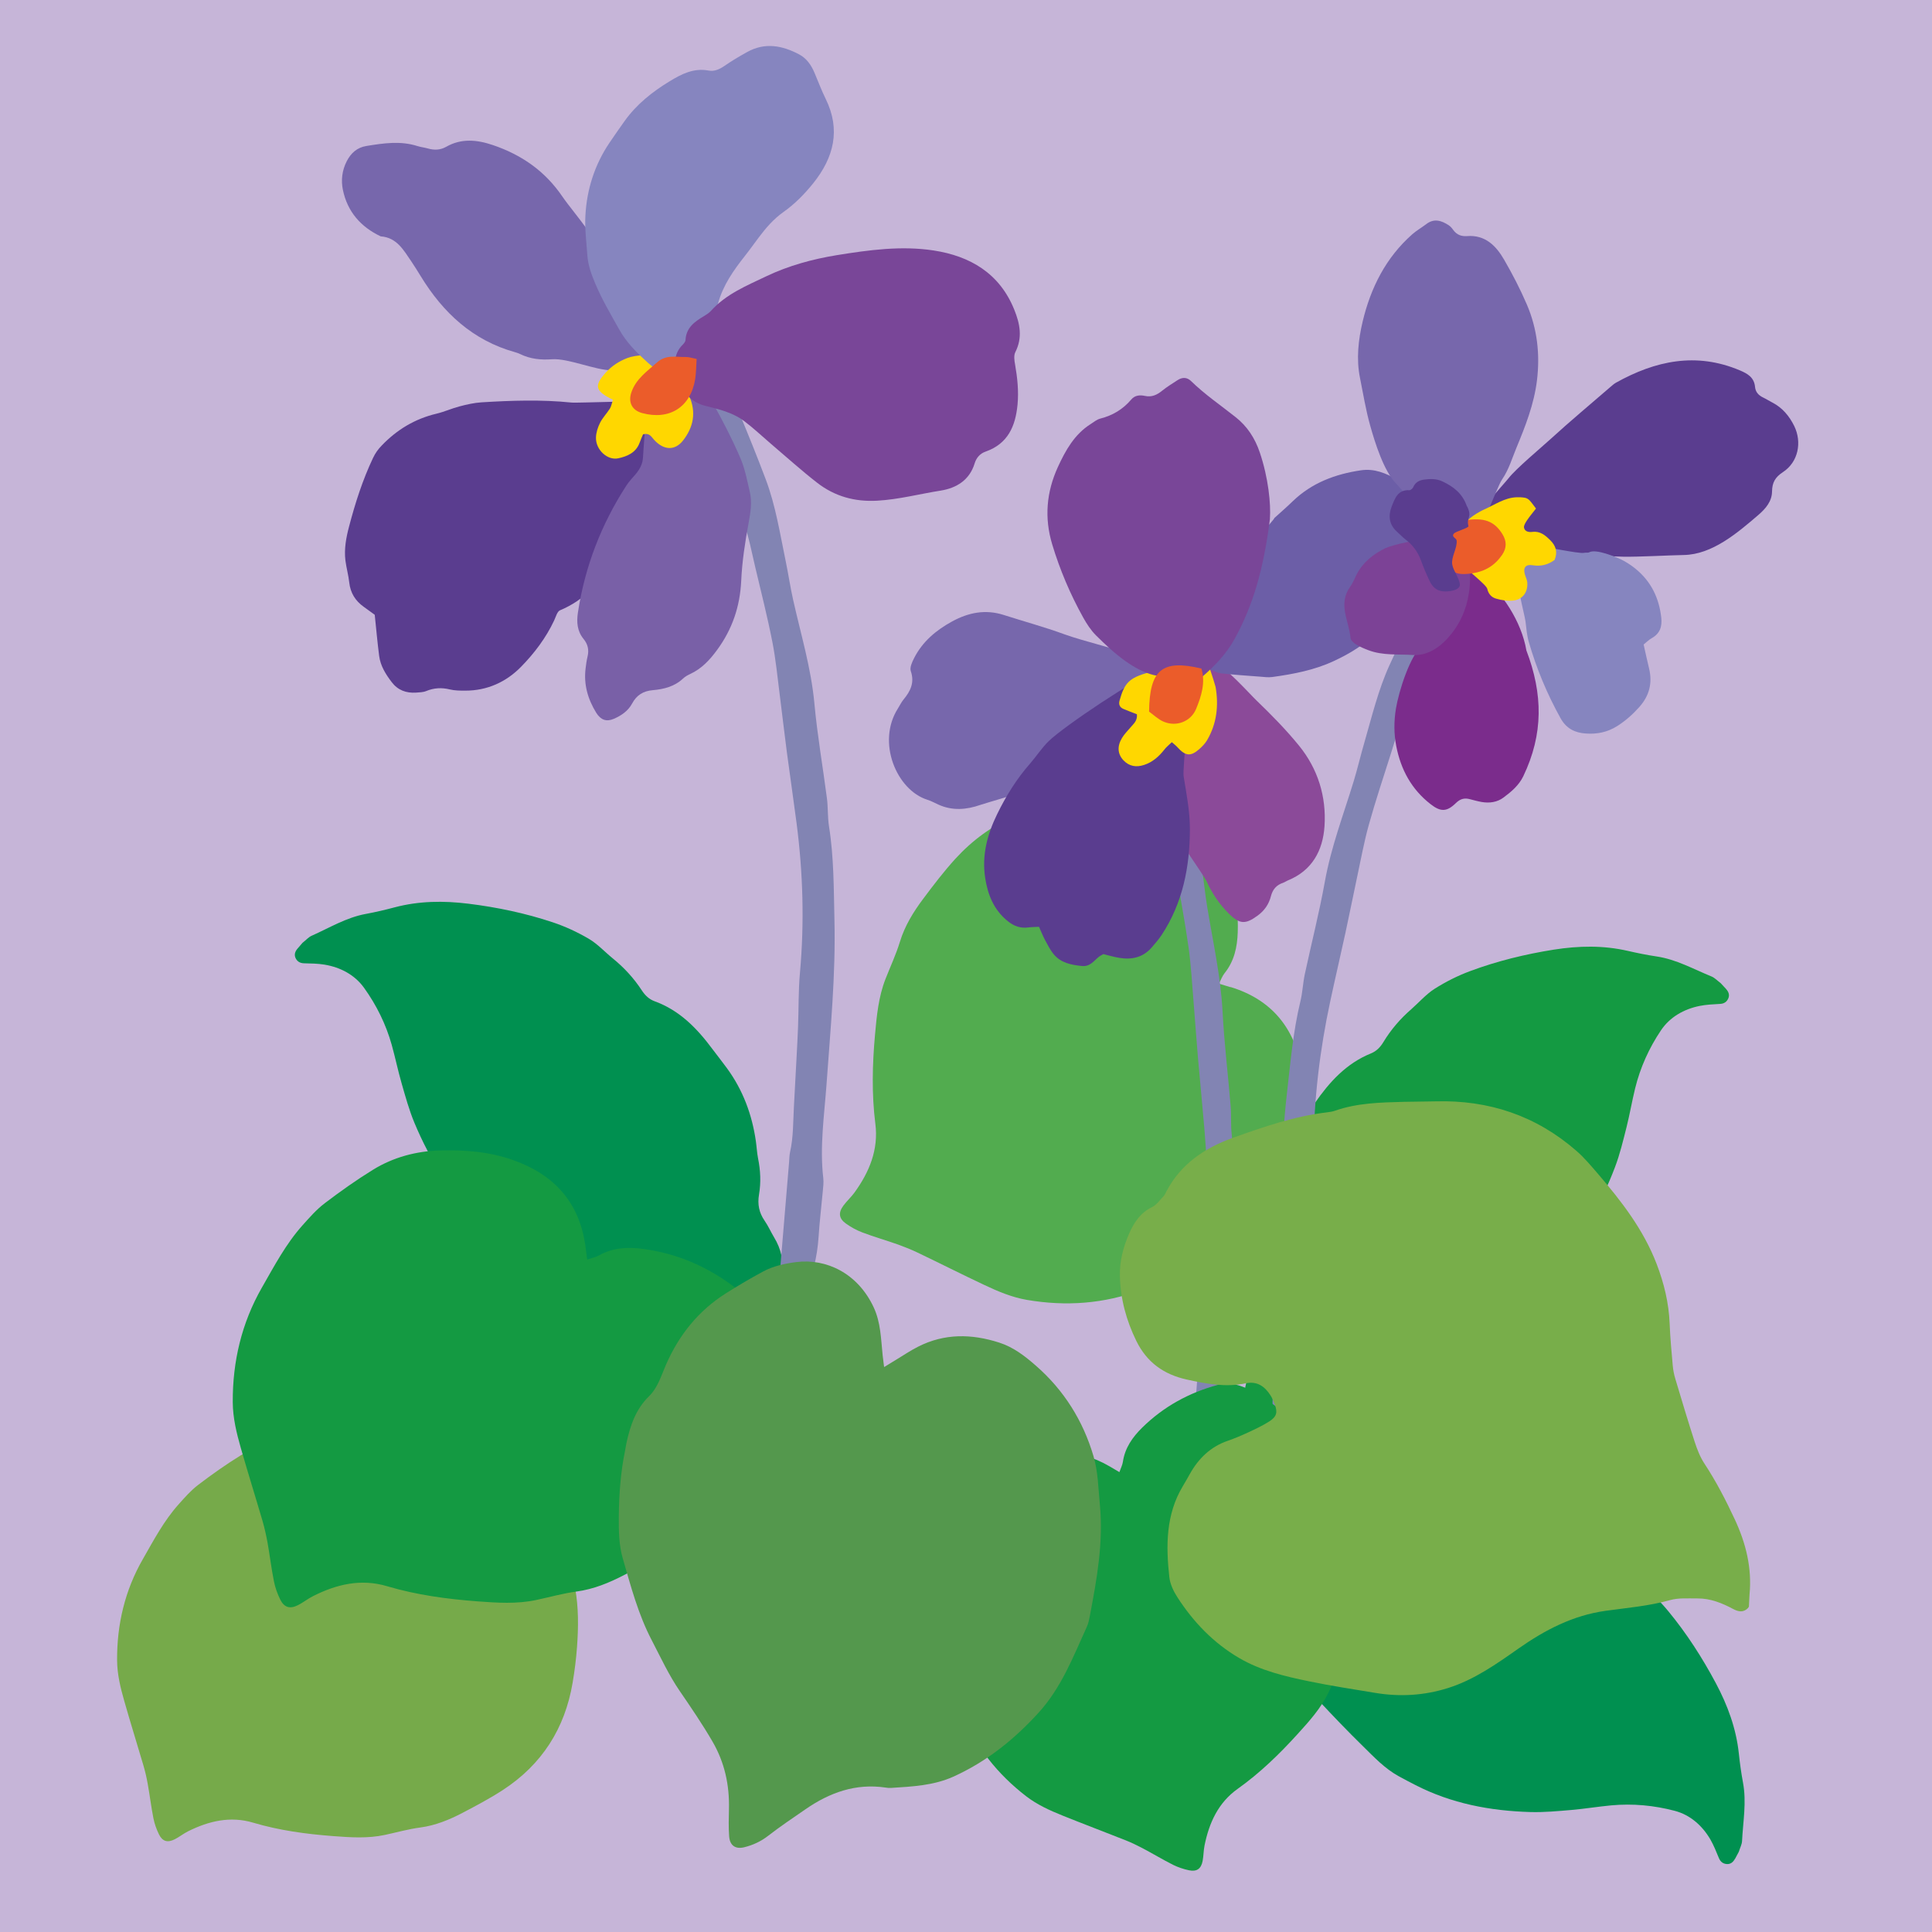
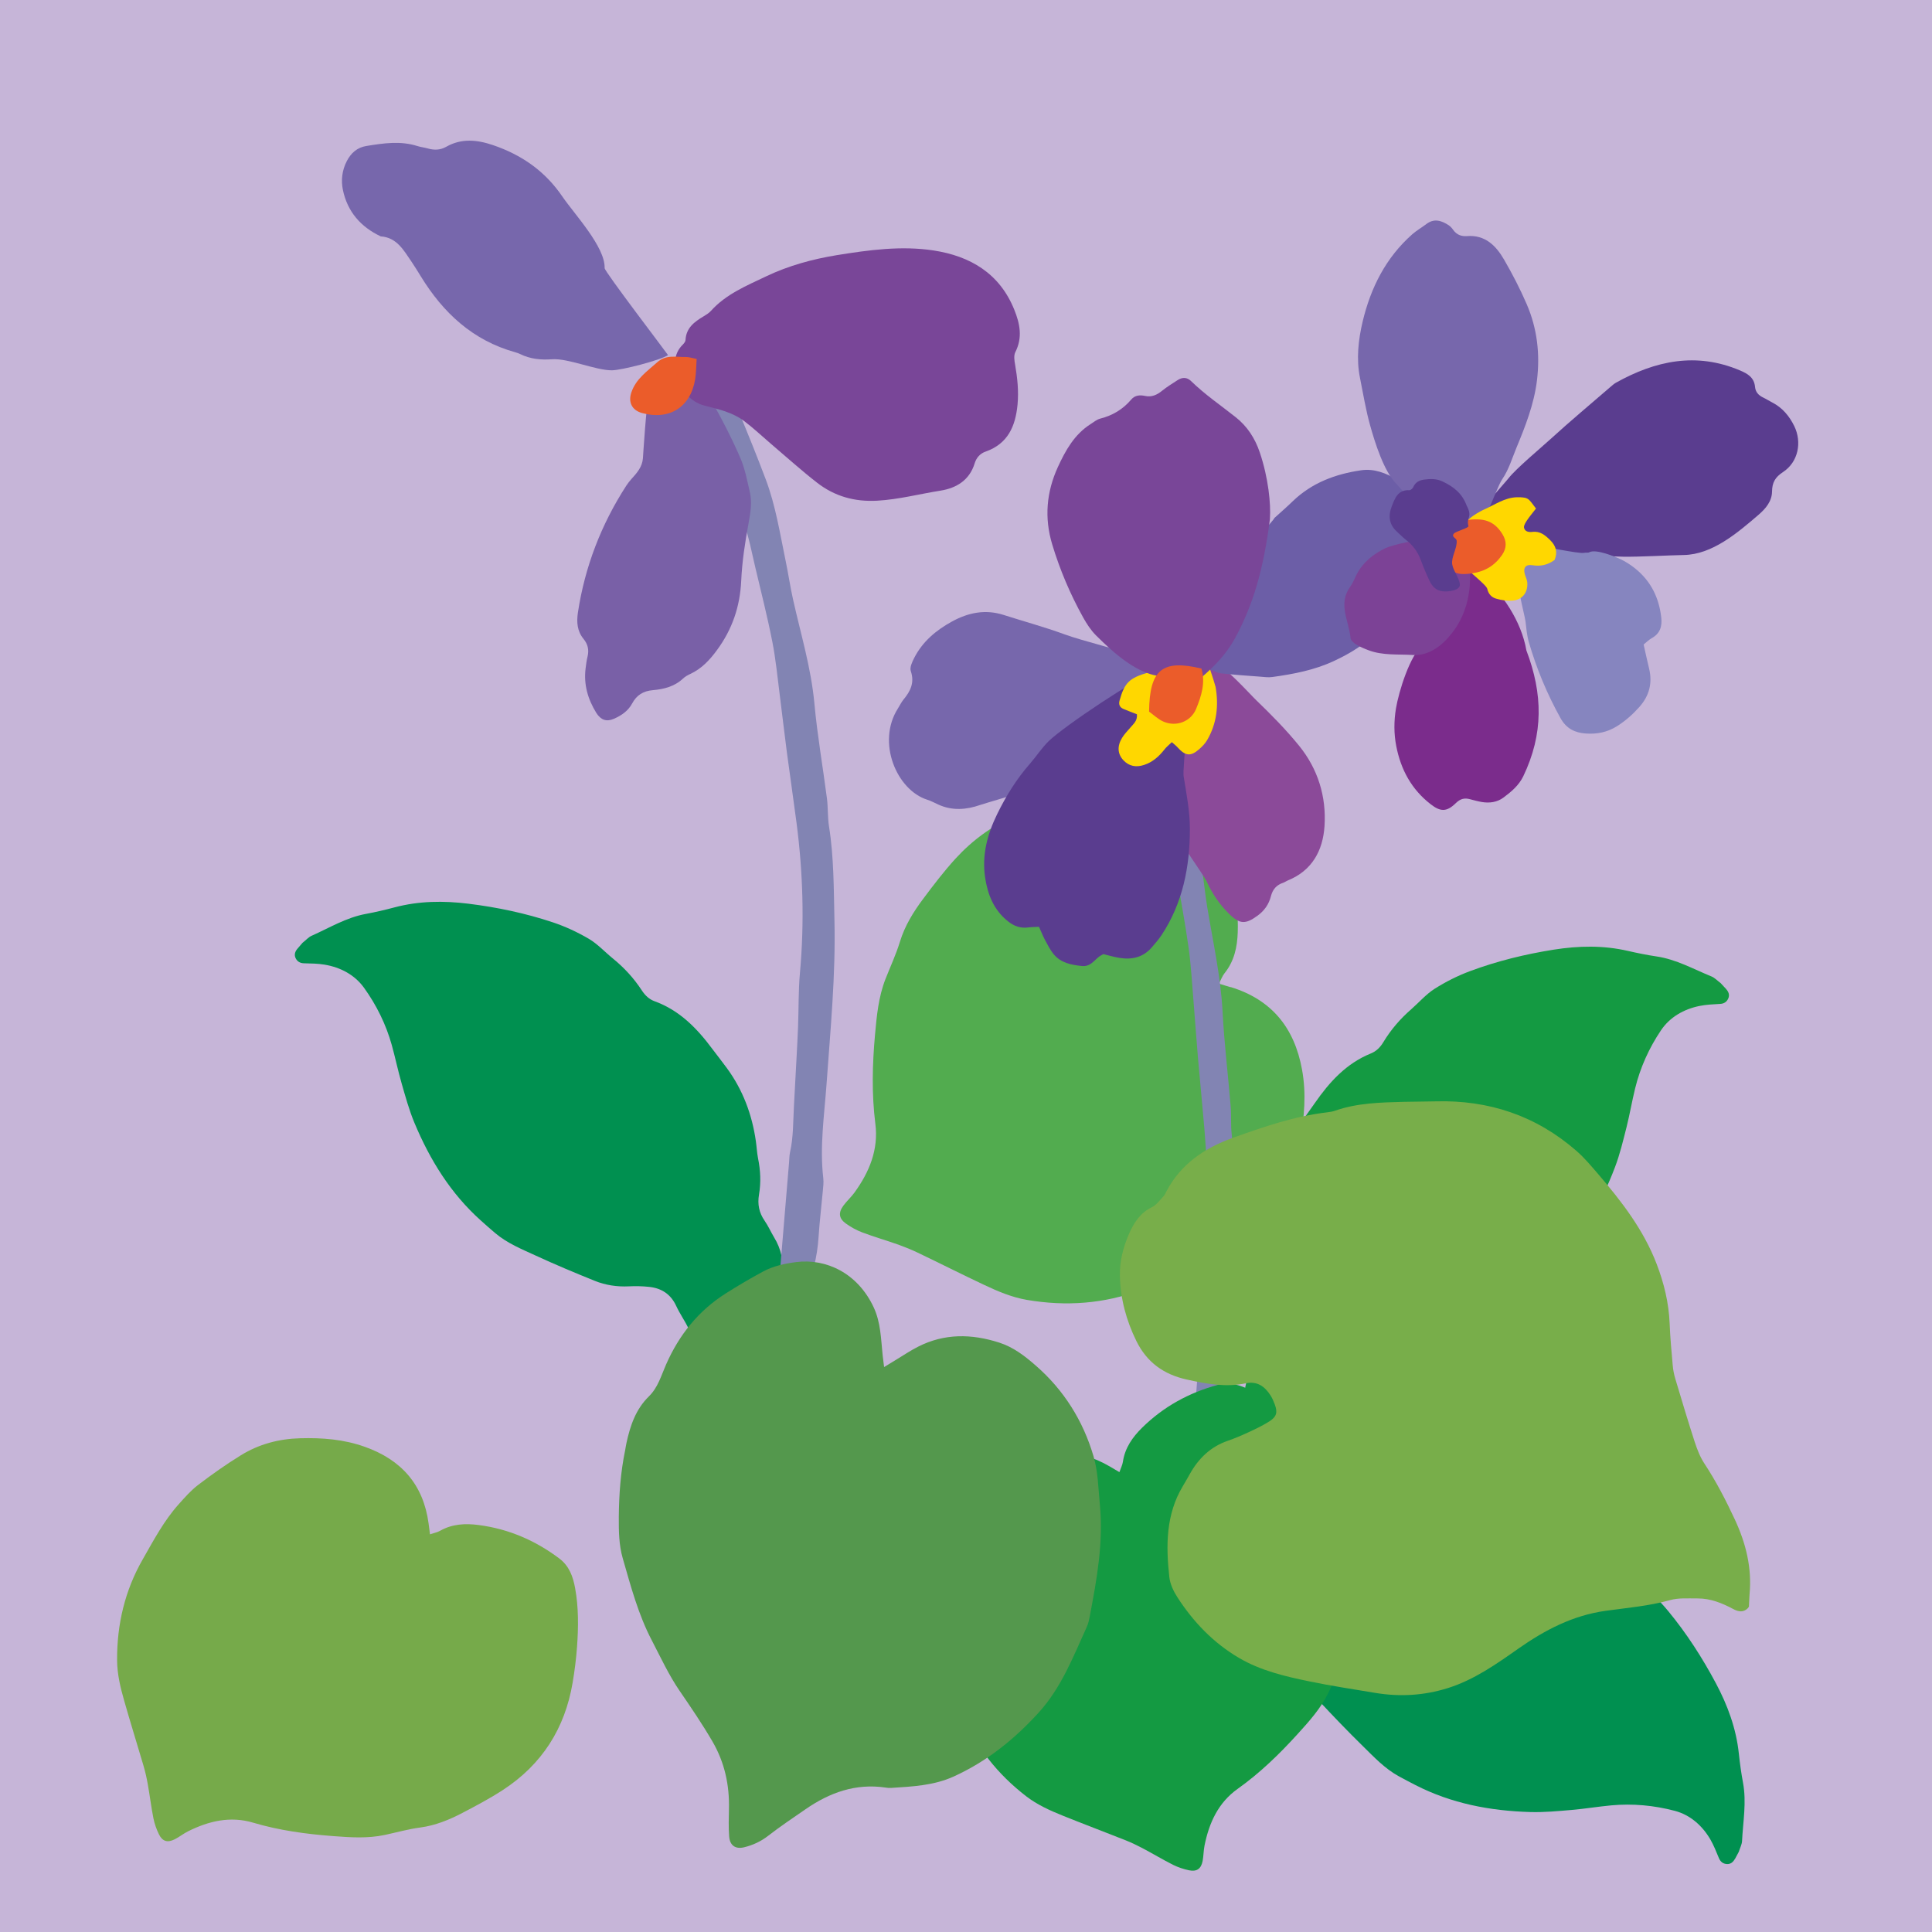
<svg xmlns="http://www.w3.org/2000/svg" viewBox="0 0 283.46 283.46">
  <defs>
    <style>
      .cls-1 {
        fill: none;
      }

      .cls-2 {
        fill: #7767ac;
      }

      .cls-2, .cls-3, .cls-4, .cls-5, .cls-6, .cls-7, .cls-8, .cls-9, .cls-10, .cls-11, .cls-12, .cls-13, .cls-14, .cls-15, .cls-16, .cls-17, .cls-18, .cls-19 {
        fill-rule: evenodd;
      }

      .cls-3 {
        fill: #8685bf;
      }

      .cls-4 {
        fill: #7960a7;
      }

      .cls-5 {
        fill: #54984d;
      }

      .cls-6 {
        fill: #7c4296;
      }

      .cls-20 {
        fill: #c6b5d8;
      }

      .cls-7 {
        fill: #5a3d8f;
      }

      .cls-8 {
        fill: #76aa4a;
      }

      .cls-9 {
        fill: #78ae4a;
      }

      .cls-10 {
        fill: #7b2c8c;
      }

      .cls-11 {
        fill: #8284b3;
      }

      .cls-12 {
        fill: gold;
      }

      .cls-13 {
        fill: #794698;
      }

      .cls-14 {
        fill: #6c5ea7;
      }

      .cls-15 {
        fill: #52ac4f;
      }

      .cls-16 {
        fill: #009050;
      }

      .cls-17 {
        fill: #eb5c2a;
      }

      .cls-18 {
        fill: #8b4a99;
      }

      .cls-19 {
        fill: #149a42;
      }

      .cls-21 {
        clip-path: url(#clippath);
      }
    </style>
    <clipPath id="clippath">
      <rect class="cls-1" width="283.46" height="283.46" />
    </clipPath>
  </defs>
  <g class="cls-21">
    <rect class="cls-20" x="-8.6" y="-8.33" width="300.67" height="300.67" />
    <path class="cls-16" d="M44.41,138.31c.5-.39.85-.81,1.3-1.01,2.61-1.16,5.08-2.68,7.96-3.21,1.41-.26,2.82-.59,4.21-.96,3.58-.95,7.19-.99,10.84-.54,4.21.52,8.36,1.39,12.38,2.73,1.83.61,3.62,1.44,5.29,2.42,1.29.76,2.34,1.92,3.52,2.88,1.66,1.35,3.08,2.89,4.25,4.68.48.74,1.07,1.31,1.9,1.61,3.65,1.33,6.21,3.97,8.46,7,.71.95,1.45,1.87,2.14,2.82,2.34,3.2,3.68,6.8,4.24,10.71.12.84.16,1.69.32,2.52.36,1.76.44,3.53.14,5.3-.24,1.41,0,2.66.82,3.84.53.76.9,1.62,1.38,2.42,1.06,1.73,1.47,3.62,1.17,5.6-.2,1.3.01,2.51.33,3.75.45,1.72.8,3.46,1.25,5.18.17.64.44,1.28.75,1.87.72,1.38,1.11,2.82,1.21,4.37.09,1.52.18,3.05.42,4.55.28,1.69-.64,2.74-1.77,3.66-.79.64-1.91.25-2.21-.76-.19-.63-.3-1.33-.25-1.98.24-2.8-.79-5.23-2.46-7.29-1.19-1.46-2.69-2.8-4.94-2.6-.82.08-1.69-.1-2.5-.28-1.55-.35-2.79-1.14-3.52-2.65-.55-1.14-1.3-2.19-1.83-3.34-.79-1.71-2.13-2.59-3.94-2.79-1-.11-2.02-.13-3.03-.08-1.72.08-3.4-.17-4.98-.81-2.9-1.17-5.79-2.38-8.63-3.69-2.06-.95-4.2-1.81-5.97-3.31-.71-.6-1.4-1.21-2.09-1.83-4.44-3.97-7.49-8.91-9.76-14.34-.78-1.87-1.32-3.84-1.88-5.79-.54-1.87-.93-3.77-1.45-5.64-.85-3.04-2.25-5.87-4.08-8.41-1.37-1.89-3.44-2.99-5.78-3.38-1-.17-2.02-.17-3.04-.2-.58-.02-.98-.28-1.21-.76-.24-.51-.07-.99.29-1.4.27-.32.55-.64.75-.87Z" />
    <path class="cls-8" d="M63.06,225.12c.59-.2,1.09-.29,1.5-.52,1.79-1.02,3.73-1.11,5.68-.85,4.37.57,8.28,2.25,11.81,4.9,1.49,1.12,2.03,2.71,2.33,4.36.52,2.84.49,5.74.28,8.62-.13,1.77-.35,3.53-.65,5.28-1.13,6.69-4.5,11.97-10.19,15.69-1.91,1.25-3.94,2.32-5.96,3.38-1.95,1.02-3.97,1.85-6.2,2.15-1.75.23-3.47.72-5.2,1.09-2.52.54-5.07.36-7.59.17-3.96-.3-7.9-.83-11.73-1.97-3.36-1-6.52-.24-9.55,1.27-.68.34-1.28.83-1.96,1.17-1.04.53-1.79.32-2.3-.71-.37-.75-.66-1.56-.82-2.37-.33-1.66-.53-3.34-.83-5.01-.16-.92-.37-1.83-.63-2.72-.93-3.17-1.92-6.31-2.82-9.49-.56-1.95-1.04-3.92-1.05-5.98-.03-5.27,1.15-10.25,3.77-14.81,1.59-2.78,3.1-5.65,5.26-8.06.9-1.01,1.81-2.05,2.88-2.86,2.02-1.54,4.1-3.01,6.26-4.34,2.64-1.63,5.58-2.41,8.69-2.49,3.23-.09,6.4.15,9.5,1.26,5.36,1.91,8.57,5.54,9.34,11.23.07.49.13.98.21,1.62Z" />
    <path class="cls-15" d="M180.53,144.81c6.03,1.84,9.38,5.96,10.5,12.11.65,3.54.35,7.03-.32,10.51-.65,3.34-2.01,6.39-4.24,8.96-1.82,2.1-3.79,4.09-5.81,6-1.07,1.01-2.36,1.81-3.61,2.61-3,1.92-6.37,3.03-9.66,4.27-5.41,2.03-11.01,2.42-16.71,1.45-2.22-.38-4.27-1.25-6.28-2.2-3.27-1.54-6.51-3.18-9.77-4.74-.92-.44-1.87-.82-2.83-1.17-1.75-.62-3.54-1.13-5.28-1.79-.85-.32-1.68-.78-2.42-1.31-1.03-.74-1.12-1.59-.36-2.62.49-.67,1.13-1.24,1.62-1.91,2.18-3.01,3.56-6.3,3.07-10.11-.55-4.35-.44-8.71-.05-13.05.25-2.77.51-5.56,1.54-8.19.71-1.81,1.54-3.58,2.11-5.44.72-2.36,1.98-4.4,3.43-6.33,1.5-2.01,3.03-4.01,4.71-5.86,5.04-5.5,11.35-8.2,18.8-8.24,1.94-.01,3.89.06,5.83.23,3.15.28,6.29.76,9.28,1.83,1.73.62,3.36,1.49,4.31,3.3,2.25,4.29,3.37,8.82,3.21,13.66-.07,2.16-.51,4.24-1.93,6-.33.41-.51.93-.83,1.54.67.2,1.19.36,1.71.52Z" />
-     <path class="cls-19" d="M86.16,184.79c.67-.22,1.23-.33,1.7-.59,2.03-1.15,4.22-1.26,6.44-.97,4.95.65,9.38,2.55,13.38,5.55,1.69,1.27,2.3,3.07,2.64,4.94.59,3.22.56,6.5.31,9.76-.15,2-.4,4-.73,5.98-1.28,7.58-5.09,13.57-11.54,17.78-2.16,1.41-4.46,2.63-6.76,3.83-2.21,1.15-4.5,2.1-7.03,2.44-1.99.27-3.93.82-5.9,1.24-2.85.61-5.74.41-8.61.2-4.49-.34-8.95-.94-13.29-2.23-3.81-1.13-7.39-.28-10.82,1.45-.77.38-1.45.94-2.22,1.33-1.18.6-2.03.36-2.61-.81-.42-.85-.75-1.77-.93-2.69-.38-1.88-.6-3.79-.94-5.68-.19-1.04-.42-2.07-.71-3.09-1.05-3.59-2.17-7.15-3.2-10.75-.63-2.21-1.18-4.44-1.19-6.77-.03-5.97,1.31-11.61,4.27-16.79,1.81-3.15,3.51-6.4,5.96-9.14,1.02-1.14,2.05-2.32,3.26-3.24,2.29-1.74,4.64-3.41,7.09-4.92,2.99-1.84,6.33-2.73,9.84-2.83,3.66-.1,7.25.18,10.76,1.43,6.07,2.17,9.72,6.27,10.58,12.72.08.56.15,1.12.24,1.83Z" />
    <path class="cls-19" d="M253.24,145.1c.37.4.56.87.33,1.39-.21.49-.61.77-1.18.8-1.01.06-2.04.1-3.03.3-2.32.47-4.36,1.64-5.66,3.57-1.75,2.6-3.05,5.47-3.8,8.54-.46,1.89-.79,3.81-1.26,5.69-.5,1.97-.97,3.96-1.69,5.85-2.09,5.51-4.97,10.54-9.27,14.66-.67.64-1.34,1.28-2.03,1.9-1.72,1.55-3.82,2.48-5.85,3.5-2.79,1.4-5.65,2.7-8.5,3.98-1.56.69-3.22,1-4.95.97-1.01-.01-2.03.04-3.03.18-1.8.26-3.11,1.18-3.84,2.92-.49,1.17-1.2,2.24-1.71,3.4-.68,1.53-1.89,2.36-3.43,2.76-.81.21-1.67.41-2.5.37-2.25-.13-3.7,1.26-4.84,2.76-1.6,2.11-2.55,4.57-2.22,7.36.08.65,0,1.35-.18,1.99-.27,1.02-1.38,1.45-2.19.83-1.16-.89-2.12-1.9-1.89-3.6.2-1.51.23-3.04.27-4.56.04-1.55.39-3.01,1.06-4.41.29-.61.54-1.25.68-1.9.39-1.73.69-3.48,1.08-5.21.28-1.25.45-2.47.21-3.76-.37-1.97-.02-3.87.98-5.64.46-.81.8-1.69,1.3-2.46.79-1.21.98-2.46.69-3.87-.36-1.76-.33-3.53-.04-5.3.14-.83.15-1.69.24-2.53.43-3.93,1.65-7.57,3.88-10.85.66-.97,1.37-1.92,2.04-2.89,2.15-3.1,4.62-5.82,8.22-7.28.82-.33,1.39-.92,1.84-1.67,1.1-1.82,2.48-3.42,4.09-4.82,1.14-1,2.16-2.19,3.43-3,1.63-1.03,3.39-1.92,5.2-2.59,3.97-1.48,8.08-2.48,12.28-3.15,3.63-.57,7.25-.65,10.85.18,1.4.32,2.82.61,4.24.82,2.89.43,5.41,1.86,8.06,2.94.46.19.82.59,1.33.97.2.22.49.53.78.84Z" />
-     <path class="cls-11" d="M213.83,88.58c.1,1.06-.37,1.8-.88,2.55-2.77,4.05-4.8,8.59-6.77,13.16-.85,1.97-1.42,4.1-2.08,6.18-1.11,3.5-2.28,7-3.27,10.55-.7,2.5-1.16,5.08-1.71,7.63-.58,2.72-1.12,5.45-1.71,8.17-.73,3.37-1.52,6.73-2.24,10.1-1.53,7.12-2.39,14.33-2.46,21.65-.02,2.62-.31,5.24-.47,7.87-.08,1.44-.14,2.88-.21,4.32-.11,2.46-.21,4.91-.32,7.37-.1,2.2-.35,4.39-.1,6.59.05.5,0,1.02,0,1.53-.08,5.25-.17,10.49-.24,15.74,0,.59.08,1.17.14,1.87-.91,1.18-2.2,1.38-3.38,1.7-.21-.23-.37-.32-.41-.46-.73-2.75-1.13-5.55-1.03-8.46.07-2.2.03-4.4.05-6.6,0-.68-.02-1.38.11-2.03.91-4.52.7-9.1.82-13.66.2-7.96.24-15.95,1.14-23.87.52-4.53.9-9.1,1.98-13.55.32-1.3.37-2.68.65-4,.97-4.53,2.12-9.01,2.94-13.57.92-5.11,2.74-9.85,4.23-14.73.56-1.84,1-3.74,1.54-5.59,1.12-3.87,2.06-7.82,3.72-11.46,1.45-3.17,2.96-6.3,4.5-9.4.67-1.35,1.62-1.78,2.81-1.26.93.41,1.96.72,2.64,1.66Z" />
    <path class="cls-11" d="M105.46,58.86c1.35-.39,2.34.15,2.94,1.58,1.37,3.28,2.7,6.58,3.96,9.92,1.44,3.83,2.07,7.89,2.9,11.89.4,1.91.68,3.86,1.11,5.77,1.13,5.05,2.64,10,3.12,15.22.43,4.66,1.24,9.28,1.84,13.92.17,1.35.09,2.74.3,4.08.73,4.57.69,9.19.8,13.79.19,8.03-.59,16.03-1.16,24.03-.33,4.58-1.02,9.15-.48,13.78.08.67-.02,1.36-.08,2.04-.2,2.21-.47,4.41-.61,6.62-.19,2.92-.9,5.69-1.98,8.36-.05.14-.24.21-.49.42-1.26-.46-2.64-.8-3.52-2.08.13-.69.29-1.27.34-1.86.45-5.26.88-10.53,1.32-15.79.04-.51.04-1.03.15-1.53.49-2.18.44-4.41.56-6.62.13-2.47.27-4.95.4-7.42.07-1.45.16-2.89.21-4.34.1-2.65.04-5.31.28-7.93.66-7.34.45-14.65-.5-21.96-.45-3.46-.96-6.91-1.42-10.37-.37-2.79-.68-5.58-1.04-8.37-.34-2.62-.58-5.25-1.09-7.83-.72-3.67-1.64-7.29-2.5-10.92-.51-2.15-.92-4.35-1.64-6.42-1.68-4.8-3.45-9.58-6.05-13.93-.48-.81-.92-1.61-.7-2.66.84-.87,1.99-1.07,3.05-1.37Z" />
    <path class="cls-11" d="M168.66,103.56c1.15-.33,1.98.25,2.44,1.69,1.07,3.33,2.12,6.67,3.09,10.05,1.12,3.87,1.54,7.95,2.14,11.97.29,1.92.47,3.88.79,5.8.83,5.08,1.97,10.07,2.25,15.3.24,4.66.81,9.29,1.19,13.94.11,1.35,0,2.73.15,4.07.5,4.58.35,9.19.32,13.77-.05,8.01-.91,15.95-1.6,23.89-.4,4.56-1.1,9.07-.76,13.7.05.67-.05,1.36-.12,2.03-.22,2.19-.51,4.37-.69,6.57-.23,2.9-.91,5.62-1.89,8.24-.05.13-.21.2-.42.39-1.05-.51-2.21-.91-2.92-2.22.13-.68.28-1.25.34-1.83.52-5.22,1.02-10.45,1.53-15.68.05-.51.06-1.03.17-1.52.47-2.15.49-4.37.64-6.57.17-2.46.35-4.92.53-7.38.1-1.44.21-2.88.29-4.32.15-2.63.17-5.28.44-7.89.75-7.29.76-14.58.14-21.89-.29-3.46-.64-6.92-.94-10.39-.24-2.79-.43-5.59-.66-8.38-.22-2.62-.36-5.26-.72-7.85-.52-3.68-1.2-7.33-1.83-10.99-.37-2.16-.66-4.37-1.22-6.46-1.3-4.85-2.66-9.68-4.75-14.14-.39-.83-.73-1.64-.52-2.67.73-.83,1.71-.98,2.61-1.24Z" />
    <path class="cls-16" d="M254.55,272.72c-.26.48-.64.81-1.2.77-.54-.04-.92-.32-1.15-.86-.39-.94-.76-1.89-1.27-2.77-1.2-2.04-2.97-3.59-5.22-4.18-3.03-.8-6.17-1.09-9.31-.8-1.93.18-3.85.5-5.79.67-2.02.17-4.06.37-6.08.31-5.89-.17-11.59-1.25-16.88-3.97-.83-.43-1.65-.85-2.46-1.3-2.03-1.12-3.6-2.8-5.22-4.39-2.24-2.19-4.4-4.45-6.54-6.74-1.16-1.25-2-2.72-2.54-4.36-.32-.96-.7-1.9-1.16-2.8-.83-1.62-2.13-2.55-4.01-2.68-1.26-.08-2.51-.4-3.77-.51-1.67-.14-2.85-1.01-3.73-2.33-.47-.7-.94-1.45-1.16-2.24-.61-2.17-2.4-3.09-4.19-3.68-2.52-.83-5.16-.92-7.68.31-.59.29-1.28.44-1.94.48-1.05.07-1.82-.83-1.5-1.79.46-1.39,1.11-2.62,2.79-2.97,1.49-.31,2.94-.78,4.4-1.24,1.48-.46,2.97-.61,4.51-.44.67.08,1.35.1,2.01.03,1.76-.2,3.52-.49,5.28-.69,1.27-.14,2.48-.38,3.62-1.03,1.75-.99,3.65-1.28,5.65-.91.91.17,1.85.2,2.75.43,1.4.35,2.65.12,3.88-.61,1.54-.92,3.23-1.47,5-1.77.83-.14,1.64-.41,2.47-.6,3.85-.88,7.69-.92,11.52.12,1.14.31,2.26.67,3.4.99,3.63,1.02,7.01,2.47,9.56,5.39.58.67,1.32,1.01,2.18,1.2,2.08.45,4.04,1.23,5.89,2.29,1.32.76,2.78,1.32,3.95,2.26,1.51,1.2,2.92,2.58,4.15,4.07,2.7,3.27,4.99,6.83,6.99,10.58,1.73,3.25,2.98,6.64,3.37,10.32.15,1.43.35,2.86.61,4.27.54,2.88,0,5.72-.14,8.58-.03.49-.29.97-.48,1.57-.14.27-.34.64-.54,1.01Z" />
    <path class="cls-19" d="M164.24,215.98c.21-.59.44-1.04.51-1.51.3-2.04,1.42-3.62,2.82-5,3.14-3.09,6.87-5.14,11.13-6.29,1.8-.48,3.39.07,4.87.85,2.56,1.34,4.82,3.14,6.96,5.08,1.31,1.19,2.57,2.45,3.76,3.76,4.57,5.01,6.67,10.91,6.1,17.69-.19,2.27-.59,4.54-1.01,6.78-.4,2.16-.98,4.27-2.12,6.21-.89,1.53-1.56,3.18-2.34,4.78-1.13,2.32-2.84,4.22-4.54,6.09-2.67,2.94-5.52,5.71-8.78,8.03-2.86,2.03-4.2,4.99-4.87,8.31-.15.74-.14,1.52-.28,2.27-.22,1.15-.85,1.61-1.98,1.38-.81-.17-1.63-.44-2.37-.81-1.51-.76-2.96-1.64-4.46-2.43-.82-.43-1.67-.84-2.53-1.18-3.07-1.22-6.16-2.38-9.21-3.61-1.88-.76-3.73-1.59-5.36-2.85-4.17-3.22-7.37-7.22-9.35-12.09-1.21-2.97-2.55-5.92-3.12-9.11-.24-1.33-.5-2.69-.49-4.03.03-2.54.15-5.08.43-7.6.34-3.08,1.54-5.88,3.38-8.38,1.92-2.6,4.06-4.95,6.84-6.71,4.81-3.04,9.64-3.35,14.6-.45.43.25.85.5,1.41.83Z" />
    <path class="cls-5" d="M129.74,200.56c.72-.44,1.23-.76,1.75-1.07,1.06-.64,2.09-1.34,3.2-1.9,3.87-1.97,7.84-1.91,11.9-.61,2.1.67,3.78,1.98,5.37,3.37,4.13,3.59,6.95,8.1,8.48,13.31.67,2.26.7,4.72.93,7.1.54,5.55-.45,10.97-1.48,16.38-.1.52-.21,1.06-.43,1.54-2.02,4.42-3.73,8.95-7.14,12.67-3.6,3.94-7.62,7.14-12.47,9.33-2.9,1.3-6.01,1.44-9.11,1.64-.26.02-.54,0-.8-.05-4.39-.65-8.22.73-11.77,3.19-1.82,1.26-3.67,2.49-5.42,3.85-1.08.85-2.27,1.4-3.57,1.72-1.29.31-2.1-.27-2.2-1.6-.1-1.32-.06-2.66-.03-3.99.09-3.54-.63-6.86-2.43-9.95-1.48-2.54-3.12-4.95-4.78-7.37-1.6-2.33-2.8-4.93-4.11-7.45-1.99-3.8-3.08-7.94-4.26-12.03-.57-1.97-.59-4.02-.58-6.07.03-3.29.26-6.56.93-9.79.07-.35.11-.7.19-1.05.55-2.55,1.37-4.98,3.3-6.86,1.33-1.3,1.8-3.05,2.51-4.66,1.91-4.35,4.74-7.89,8.76-10.44,1.8-1.14,3.63-2.22,5.51-3.23,1.5-.8,3.14-1.15,4.84-1.37,4.38-.55,9.01,1.61,11.36,6.65,1.04,2.24,1.06,4.64,1.31,7.02.05.5.12,1,.21,1.71Z" />
    <path class="cls-9" d="M256.44,235.95c-.64.65-1.36.54-2.11.14-1.65-.88-3.36-1.58-5.26-1.57-1.36.01-2.78-.11-4.05.25-3.11.87-6.31,1.13-9.47,1.57-4.77.67-8.86,2.8-12.73,5.51-3.26,2.29-6.51,4.6-10.38,5.82-3.5,1.1-7.05,1.31-10.66.71-3.26-.54-6.54-1.04-9.77-1.71-3.52-.73-7.02-1.55-10.19-3.4-3.79-2.22-6.73-5.29-9.08-8.93-.57-.88-1.07-1.94-1.18-2.96-.5-4.6-.52-9.16,1.98-13.33.35-.58.69-1.18,1.02-1.77,1.28-2.29,3.04-4.02,5.58-4.89,1.01-.35,2-.77,2.97-1.22,1.06-.49,2.12-.99,3.1-1.61,1.09-.69,1.26-1.32.83-2.49-.17-.45-.36-.91-.62-1.32-.85-1.34-1.97-2.15-3.66-1.79-2.94.62-5.8.07-8.66-.56-3.34-.74-5.83-2.51-7.37-5.64-1.48-3.02-2.34-6.16-2.42-9.54-.05-2.2.49-4.25,1.35-6.22.71-1.61,1.65-3.07,3.36-3.89.66-.32,1.14-1.02,1.67-1.57.2-.21.31-.49.45-.75,2.12-4.05,5.68-6.4,9.8-7.87,4.48-1.6,9-3.16,13.77-3.72.38-.05.78-.1,1.14-.23,3.27-1.15,6.68-1.22,10.09-1.31,1.56-.04,3.12-.03,4.68-.07,7.83-.22,14.77,2.11,20.69,7.28,1.17,1.02,2.17,2.23,3.19,3.41,3.43,4,6.63,8.15,8.55,13.14,1.09,2.84,1.8,5.74,1.92,8.8.08,2.04.27,4.08.45,6.11.06.67.19,1.35.39,2,.92,3.08,1.84,6.15,2.83,9.21.36,1.1.79,2.22,1.42,3.18,1.72,2.61,3.14,5.36,4.46,8.19,1.64,3.52,2.54,7.13,2.17,11.03-.05.58-.05,1.16-.09,1.74,0,.09-.1.17-.16.28Z" />
    <g>
      <path class="cls-2" d="M172.79,97.32c-1.7,1.11-4.25,4.64-5.26,6.12-.22.31-2.1,1.92-4.54,4.52-2.72,2.9-10.33,4.56-12.21,7.98-.71.32-6.3,1.93-6.93,2.15-2.05.72-4.12.89-6.17-.04-.54-.24-1.06-.54-1.62-.71-4.52-1.43-7.48-8.45-4.31-13.41.27-.43.49-.9.81-1.29,1.02-1.23,1.65-2.48,1.07-4.18-.18-.52.19-1.32.48-1.89,1.23-2.43,3.21-4.09,5.56-5.38,2.41-1.32,4.89-1.82,7.57-.97,2.97.95,5.99,1.77,8.92,2.84,2.77,1.02,8.15,2.24,10.87,3.38.66.28,4.8.54,5.76.88Z" />
      <path class="cls-18" d="M178.06,97.22c1.43.25,5.27,4.57,6.27,5.53,2.19,2.11,4.34,4.29,6.26,6.65,2.77,3.41,4.03,7.47,3.74,11.83-.24,3.56-1.82,6.51-5.39,7.95-.24.1-.45.26-.68.34-.97.32-1.53.96-1.79,1.96-.3,1.18-.95,2.13-1.97,2.87-1.76,1.28-2.6,1.28-4.2-.3-1.4-1.38-2.48-2.99-3.29-4.79-.34-.74-5.44-8.08-5.97-9.06.75-4.53-4.37-8.62-5.14-13.49.34-.23,7.56-12.26,7.64-12.76.02-.14,4.35,3.48,4.52,3.28Z" />
      <path class="cls-7" d="M161.9,139.98c-.32.18-.48.25-.61.35-.78.59-1.32,1.53-2.56,1.4-1.57-.16-3.06-.45-4.11-1.7-.53-.63-.91-1.41-1.31-2.14-.31-.59-.55-1.21-.87-1.91-.57.03-1.06.03-1.54.09-1.16.16-2.11-.17-3.04-.92-2.06-1.66-2.94-3.88-3.32-6.37-.5-3.31.31-6.36,1.76-9.33,1.31-2.68,2.86-5.18,4.83-7.42.94-1.08,1.73-2.32,2.75-3.31,2.31-2.22,12.77-9.22,15.95-10.42.32.51,2.47,4.62,3.71,3.64,1.3.24-.08,10.74.12,11.96.42,2.59.93,5.17.92,7.81-.02,5.51-1.05,10.77-4.14,15.46-.42.63-.92,1.21-1.42,1.79-1.28,1.51-2.95,1.89-4.83,1.57-.82-.14-1.62-.38-2.29-.54Z" />
      <path class="cls-12" d="M176.03,94.44c.47.32,2.28,6.09,2.32,6.35.47,2.74.18,5.39-1.26,7.83-.3.5-.73.94-1.17,1.32-1.24,1.08-2.01.98-3.17-.31-.21-.24-.48-.43-.82-.74-.41.4-.8.7-1.09,1.08-.8,1.02-1.73,1.85-2.98,2.26-1.15.38-2.19.21-3.03-.68-.86-.92-.95-2.05-.21-3.28.34-.57.83-1.05,1.27-1.57.42-.51,1-.92.92-1.9-.61-.24-1.31-.5-1.99-.79-.54-.23-.72-.66-.56-1.23.74-2.62,1.42-3.29,4.16-4.1.48-.14,1.92-2.12,2.36-2.24.39.42,4.83-.52,5.25-2Z" />
      <path class="cls-14" d="M187,75.98c.96-.87,1.85-1.64,2.69-2.46,2.8-2.69,6.24-3.97,10-4.52,1.95-.29,3.67.43,5.3,1.37.42.24.82.66,1.02,1.1.34.76.87,1.19,1.61,1.5.77.32,1.03,1.01,1.21,1.8.34,1.53.16,3.05-.16,4.52-1.08,4.94-3.14,9.45-6.54,13.25-1.77,1.98-4.04,3.33-6.42,4.44-2.86,1.34-5.93,1.92-9.04,2.35-.57.08-1.18,0-1.76-.05-1.93-.14-3.86-.28-5.79-.49-.54-.06-1.06-.38-1.71-.62.27-.42-3.12-4.03-2.89-4.24,2.92-2.73,1.46-2.17,3-5.75,1.38-3.21,5.23-4.32,5.75-7.75.08-.5,3.65-4.06,3.72-4.46Z" />
      <path class="cls-13" d="M186.33,76.09c-.93,7.37-2.46,12.68-5.17,17.62-1.23,2.24-2.94,4-4.82,5.63-1.07.93-2.26,1.24-3.52.64-1.16-.55-2.4-.65-3.6-.95-1.44-.36-2.85-1.15-4.09-2.03-1.55-1.1-2.96-2.42-4.32-3.77-.76-.76-1.38-1.71-1.91-2.67-1.88-3.39-3.39-6.94-4.52-10.68-1.18-3.92-.85-7.68.83-11.36,1.13-2.46,2.44-4.8,4.79-6.29.46-.29.91-.68,1.42-.81,1.82-.46,3.33-1.36,4.57-2.82.52-.62,1.27-.67,2.01-.51.96.21,1.74-.14,2.5-.76.71-.57,1.49-1.05,2.26-1.55.69-.45,1.38-.46,1.99.13,2.03,1.98,4.36,3.56,6.56,5.31,1.66,1.31,2.81,3.05,3.52,5.15,1.27,3.75,1.64,7.58,1.49,9.72Z" />
      <path class="cls-17" d="M168.59,104.4c.07-6.17,1.95-7.69,7.68-6.31.62,2.05,0,4.03-.78,5.92-.76,1.85-2.88,2.67-4.75,1.88-.81-.34-1.5-1.02-2.15-1.48Z" />
    </g>
    <g>
      <path class="cls-7" d="M221.45,80.44c-.96-1.61-4.74-2.16-5.75-2.88-.09-1.07,5.09-6.69,5.62-7.38,1.08-1.4,4.86-4.56,6.16-5.75,2.87-2.62,5.85-5.11,8.79-7.65.26-.22.51-.45.8-.62,5.8-3.24,11.79-4.53,18.2-1.82,1.18.5,2.1,1.05,2.23,2.45.07.73.52,1.22,1.18,1.53.46.22.89.5,1.34.73,1.49.77,2.5,1.98,3.23,3.46,1.16,2.38.59,5.28-1.65,6.75-1.16.76-1.59,1.54-1.61,2.86-.02,1.44-.93,2.5-1.98,3.41-3.13,2.69-6.81,5.83-10.96,5.9-2.28.04-6.59.29-8.87.25-1.42-.02-10.25-.39-11.62-.75-1.12-.29-2.04-.83-3.12-.5-.8.24-.94-.22-2,0Z" />
      <path class="cls-3" d="M225.33,80.19c.77-.19,6.27,1.11,7.09.92.25-.06.55.03.75-.08,1-.54,3.9.69,4.65,1.04.75.36,1.47.84,2.12,1.36,2.29,1.85,3.48,4.3,3.8,7.2.14,1.29-.19,2.33-1.4,3-.43.24-.78.61-1.19.93.28,1.23.52,2.38.8,3.52.52,2.14.03,4.01-1.43,5.65-.96,1.08-2.02,2.02-3.25,2.8-1.43.9-2.95,1.21-4.6,1.09-1.62-.11-2.86-.73-3.7-2.23-1.98-3.56-3.54-7.3-4.67-11.21-.28-.97-.36-1.99-.48-3-.11-.96-1.77-6.91-.99-7.63,1.05-.97,1.74-1.68,2.5-3.38Z" />
      <path class="cls-2" d="M215.83,78.44c-.42-.56-5.84-2.99-6.25-2.88-.73.2-4.23-4.1-4.75-4.62-1.81-1.84-3.12-6.06-3.81-8.54-.64-2.27-1.01-4.61-1.48-6.93-.57-2.8-.25-5.61.39-8.31,1.18-4.94,3.4-9.37,7.29-12.8.63-.55,1.37-.97,2.04-1.48,1.15-.88,2.23-.52,3.28.16.28.18.51.46.7.73.5.68,1.18.93,1.99.87,2.68-.21,4.27,1.42,5.45,3.46,1.23,2.12,2.36,4.31,3.33,6.56,1.53,3.56,1.96,7.29,1.49,11.16-.43,3.5-1.7,6.71-3.02,9.9-.64,1.55-1.1,3.16-2.08,4.6-.91,1.33-2.8,7.59-4.57,8.11Z" />
      <path class="cls-10" d="M213.08,79.31c.77.41,4.12,5.09,4.62,5.5,2.6,2.12,5.5,6.25,6.25,10.62,2.43,6.4,2.52,12.25-.46,18.47-.64,1.33-1.77,2.28-2.92,3.13-.9.67-2.03.83-3.16.64-.58-.1-1.16-.26-1.73-.41-.8-.22-1.42-.07-2.06.55-1.34,1.32-2.25,1.33-3.72.18-2.8-2.17-4.37-5.07-5.04-8.51-.36-1.84-.35-3.67-.05-5.52.41-2.47,2.06-7.89,4.01-9.41.26-.2,1.69-2.4,2-2.5,3.39-1.1,1.99-12.1,2.25-12.75Z" />
      <path class="cls-6" d="M215.33,81.31c1.37,7.12-1.66,10.9-2.91,12.31-1.35,1.5-3.15,2.61-5.11,2.48-2.17-.14-4.42.1-6.53-.7-.63-.24-1.26-.5-1.82-.85-.34-.21-.78-.6-.81-.93-.22-2.5-1.89-4.99-.06-7.52.39-.54.64-1.19.94-1.79.93-1.82,2.43-2.99,4.22-3.88.8-.4,5.55-1.63,6.08-.99.63.77,5.15,1.99,6,1.88Z" />
      <path class="cls-12" d="M225.36,74.61c-.52.67-.95,1.18-1.32,1.73-.21.33-.5.76-.44,1.08.12.57.68.69,1.22.62,1.15-.15,1.91.5,2.65,1.24.79.79,1.1,1.69.62,2.87-.92.68-1.96.99-3.24.78-1.02-.17-1.4.37-1.13,1.32.11.4.32.79.36,1.2.11,1.45-.69,2.53-2.11,2.67-.81.08-1.68-.06-2.47-.29-.64-.18-1.12-.66-1.29-1.43-.14-.64-3.11-2.8-3.39-3.47.74-.54.56-5.81.25-5.88-.25-.78,2.13-2.06,2.71-2.31,1.53-.68,2.94-1.7,4.69-1.78.42-.02.84,0,1.25.07.24.04.49.18.66.35.29.29.52.64.97,1.22Z" />
      <path class="cls-17" d="M212.54,80.59c.06-.71.03-1.43.18-2.12.24-1.12.88-1.9,2.12-2.11,2.85-.48,4.4.07,5.6,2.02.64,1.04.62,2.03-.04,3.01-1.06,1.56-2.5,2.45-4.41,2.73-2.72.4-3.6-.29-3.45-3,.01-.18.04-.36.06-.53-.02,0-.04,0-.06,0Z" />
      <path class="cls-7" d="M215.24,74.28c.83,1.66-.14,1.58.21,2.91.07.27-1.87.77-2.14,1.1-.42.51.38.63.41,1.04.09,1.12-.83,2.41-.65,3.49.16.91,1,1.96,1.12,2.88.12.9-1.62,1.17-2.55,1.05-.96-.12-1.52-.73-1.89-1.51-.47-.99-.9-2.01-1.28-3.04-.45-1.23-1.18-2.23-2.22-3.02-.47-.36-.87-.8-1.31-1.19-1.16-1.05-1.28-2.35-.74-3.71.46-1.17.9-2.45,2.58-2.36.18,0,.48-.24.56-.43.3-.72.88-1.02,1.57-1.12.93-.13,1.87-.15,2.74.27,1.57.75,2.91,1.72,3.58,3.66Z" />
    </g>
    <g>
-       <path class="cls-7" d="M54.98,90.2c-.51-.37-1.05-.77-1.6-1.16-1.24-.88-1.97-2.04-2.14-3.59-.12-1.08-.42-2.13-.56-3.21-.21-1.71.11-3.39.54-5.01.9-3.43,1.98-6.81,3.51-10.04.33-.7.74-1.28,1.29-1.84,2.23-2.32,4.86-3.9,8-4.65,1.15-.27,2.24-.77,3.38-1.07,1.06-.28,2.15-.53,3.24-.6,4.39-.27,8.79-.42,13.18.03,1.04.11,11.06-.43,11.9.11.41.8,2.19,3.31,1.91,3.76-2.58,4.1-6.52,14.72-7.9,19.37-.29.97-3.11,3.25-3.42,4.21-.34,1.07-2.69,2.44-4.14,3.03-.42.17-.62.97-.87,1.5-1.2,2.56-2.91,4.81-4.85,6.79-2.17,2.22-4.96,3.51-8.19,3.5-.76,0-1.54,0-2.27-.18-1.2-.29-2.32-.23-3.46.24-.45.19-1,.19-1.5.23-1.44.09-2.66-.35-3.56-1.54-.88-1.15-1.65-2.38-1.84-3.84-.25-1.91-.42-3.84-.65-6.05Z" />
      <path class="cls-2" d="M98.04,52.09c-1.21.78-6.78,2.22-8.26,2.24-2.36.02-6.42-1.79-8.78-1.62-1.63.12-3.21-.03-4.7-.77-.23-.11-.47-.19-.71-.26-6.23-1.73-10.58-5.79-13.87-11.17-.44-.72-.89-1.44-1.36-2.14-1.14-1.66-2.13-3.52-4.5-3.69-2.94-1.39-4.89-3.63-5.55-6.82-.29-1.4-.13-2.85.56-4.2.63-1.22,1.53-2.02,2.88-2.24,2.51-.41,5.02-.79,7.53.02.48.15,1,.2,1.48.34.94.27,1.84.25,2.7-.24,2.25-1.28,4.54-1.04,6.87-.25,4.21,1.43,7.64,3.81,10.19,7.56,1.74,2.55,6.3,7.39,6.19,10.49-.02.48,9.06,12.37,9.31,12.77Z" />
      <path class="cls-4" d="M95.19,58.43c1.13.65,5.73-2.12,6.31-3.49,2.19,1.73,6.21,9.98,7.26,12.59.59,1.48.88,3.08,1.25,4.64.36,1.51.11,2.99-.17,4.52-.52,2.82-.96,5.67-1.09,8.53-.18,3.78-1.32,7.12-3.54,10.14-1.06,1.45-2.26,2.75-3.93,3.52-.38.18-.77.39-1.07.68-1.25,1.17-2.82,1.56-4.42,1.7-1.41.12-2.38.72-3.04,1.95-.59,1.1-1.58,1.77-2.68,2.25-1.1.48-1.93.17-2.59-.88-1.23-2-1.86-4.15-1.56-6.52.07-.59.15-1.18.29-1.75.23-.98.04-1.8-.61-2.59-.91-1.12-1.02-2.42-.81-3.84,1.02-6.72,3.41-12.91,7.09-18.61.23-.35.49-.69.77-1,.8-.88,1.58-1.75,1.68-3.04.02-.27.52-8.37.85-8.79Z" />
-       <path class="cls-12" d="M89.93,58.65c-2.66-1.3-2.79-2.06-1.02-4.02.88-.97,1.94-1.64,3.13-2.1,1.09-.42,3.97-.81,4.78.42-.41.53,3.57,5.63,4.29,5.11,1.1,2.51.59,4.64-.87,6.54-1.22,1.58-2.88,1.47-4.29-.09-.39-.43-.65-1.03-1.6-.79-.14.33-.34.77-.5,1.22-.53,1.47-1.8,2.01-3.13,2.3-1.61.35-3.33-1.26-3.28-3.05.02-.73.27-1.5.6-2.16.38-.75.99-1.37,1.44-2.08.21-.33.27-.75.45-1.29Z" />
-       <path class="cls-3" d="M99.65,54.18c-1.74.77-3.1.39-4.53-.9-1.66-1.5-3.2-3-4.3-4.99-1.21-2.18-2.49-4.32-3.46-6.63-.58-1.37-1.09-2.75-1.19-4.25-.13-1.93-.39-3.88-.28-5.8.21-3.84,1.36-7.44,3.53-10.66.72-1.07,1.47-2.13,2.22-3.19,1.75-2.45,4.05-4.28,6.6-5.83,1.76-1.07,3.54-1.99,5.72-1.58.85.16,1.6-.18,2.33-.68,1.06-.74,2.17-1.39,3.3-2.02,2.61-1.47,5.17-.99,7.66.33,1.11.59,1.78,1.58,2.26,2.72.54,1.28,1.03,2.58,1.64,3.82,2.23,4.55,1.17,8.61-1.83,12.36-1.28,1.59-2.71,3.05-4.38,4.23-1.46,1.03-2.59,2.36-3.65,3.77-.67.89-1.31,1.8-2,2.67-1.66,2.11-3.2,4.28-3.93,6.94-.24.86-.74,1.73-1.35,2.37-1.8,1.92-3.16,4.07-3.95,6.59-.08.26-.26.48-.39.71Z" />
      <path class="cls-13" d="M99.16,54.37c-.23-1.1-.23-2.59,1.02-3.81.18-.18.39-.45.4-.68.09-1.77,1.29-2.66,2.64-3.46.38-.23.78-.47,1.08-.8,2.23-2.48,5.21-3.69,8.14-5.09,3.3-1.57,6.78-2.51,10.31-3.09,4.7-.76,9.5-1.42,14.24-.69,5.33.82,9.66,3.33,11.82,8.68.84,2.08,1.24,4.1.16,6.23-.25.49-.15,1.22-.04,1.81.34,1.96.55,3.91.36,5.91-.31,3.18-1.42,5.73-4.69,6.88-.81.28-1.35.9-1.6,1.72-.75,2.48-2.69,3.63-4.98,4-3.1.49-6.14,1.3-9.3,1.48-3.32.19-6.27-.64-8.84-2.64-2.34-1.82-4.55-3.82-6.81-5.74-1.3-1.11-2.54-2.29-3.9-3.31-1.69-1.27-3.72-1.73-5.74-2.24-2.2-.55-3.91-2.51-4.25-5.17Z" />
      <path class="cls-17" d="M102.21,52.67c-.07,1.05-.07,2-.21,2.93-.66,4.12-3.76,6.1-7.8,5-1.47-.4-2.06-1.58-1.57-3.02.67-1.99,2.31-3.1,3.79-4.42,1.32-1.17,2.76-.75,4.2-.78.45-.01.9.15,1.61.29Z" />
    </g>
  </g>
</svg>